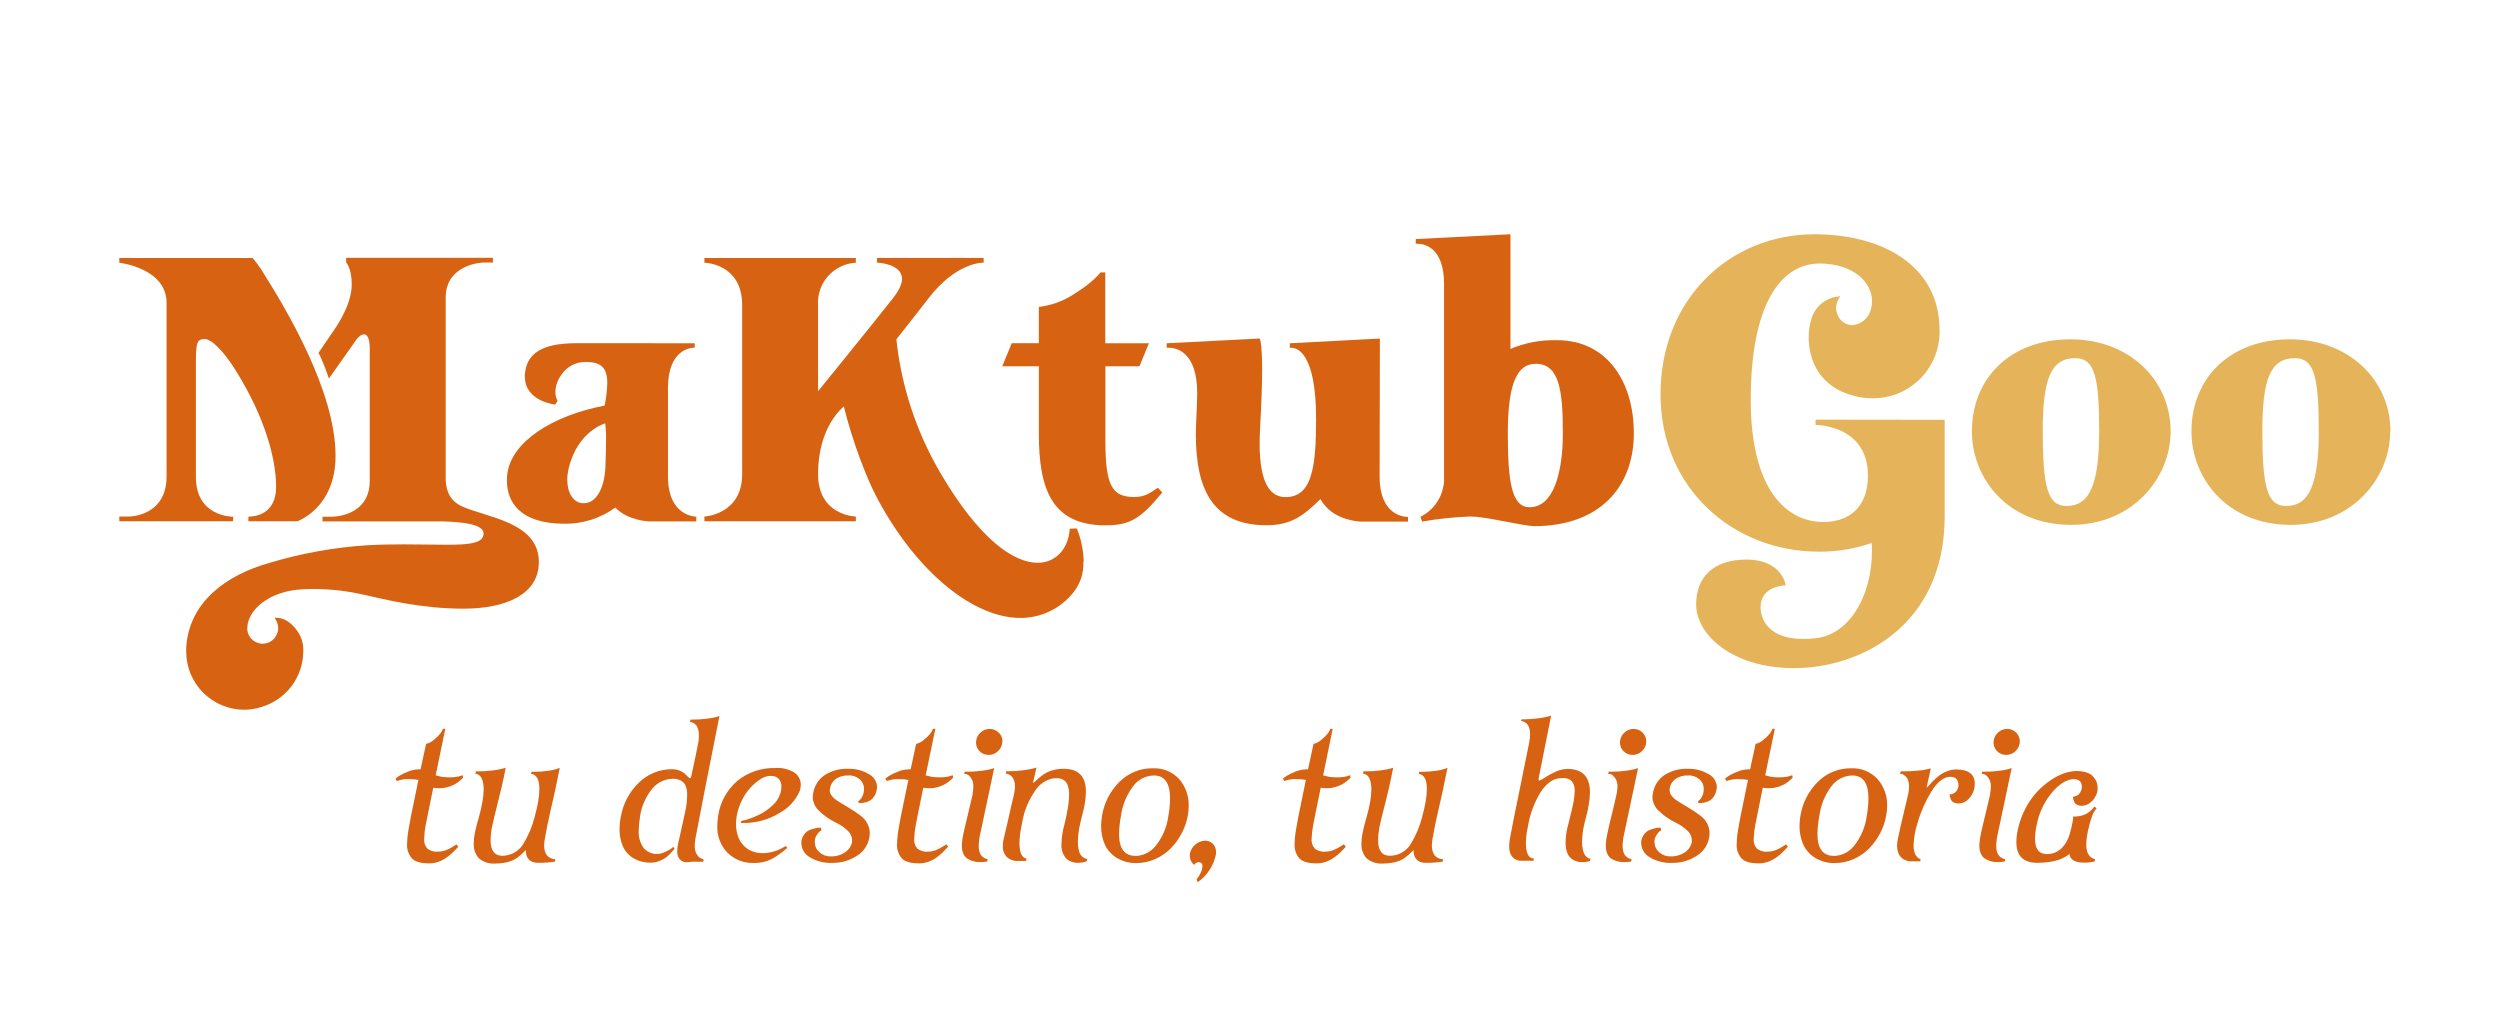
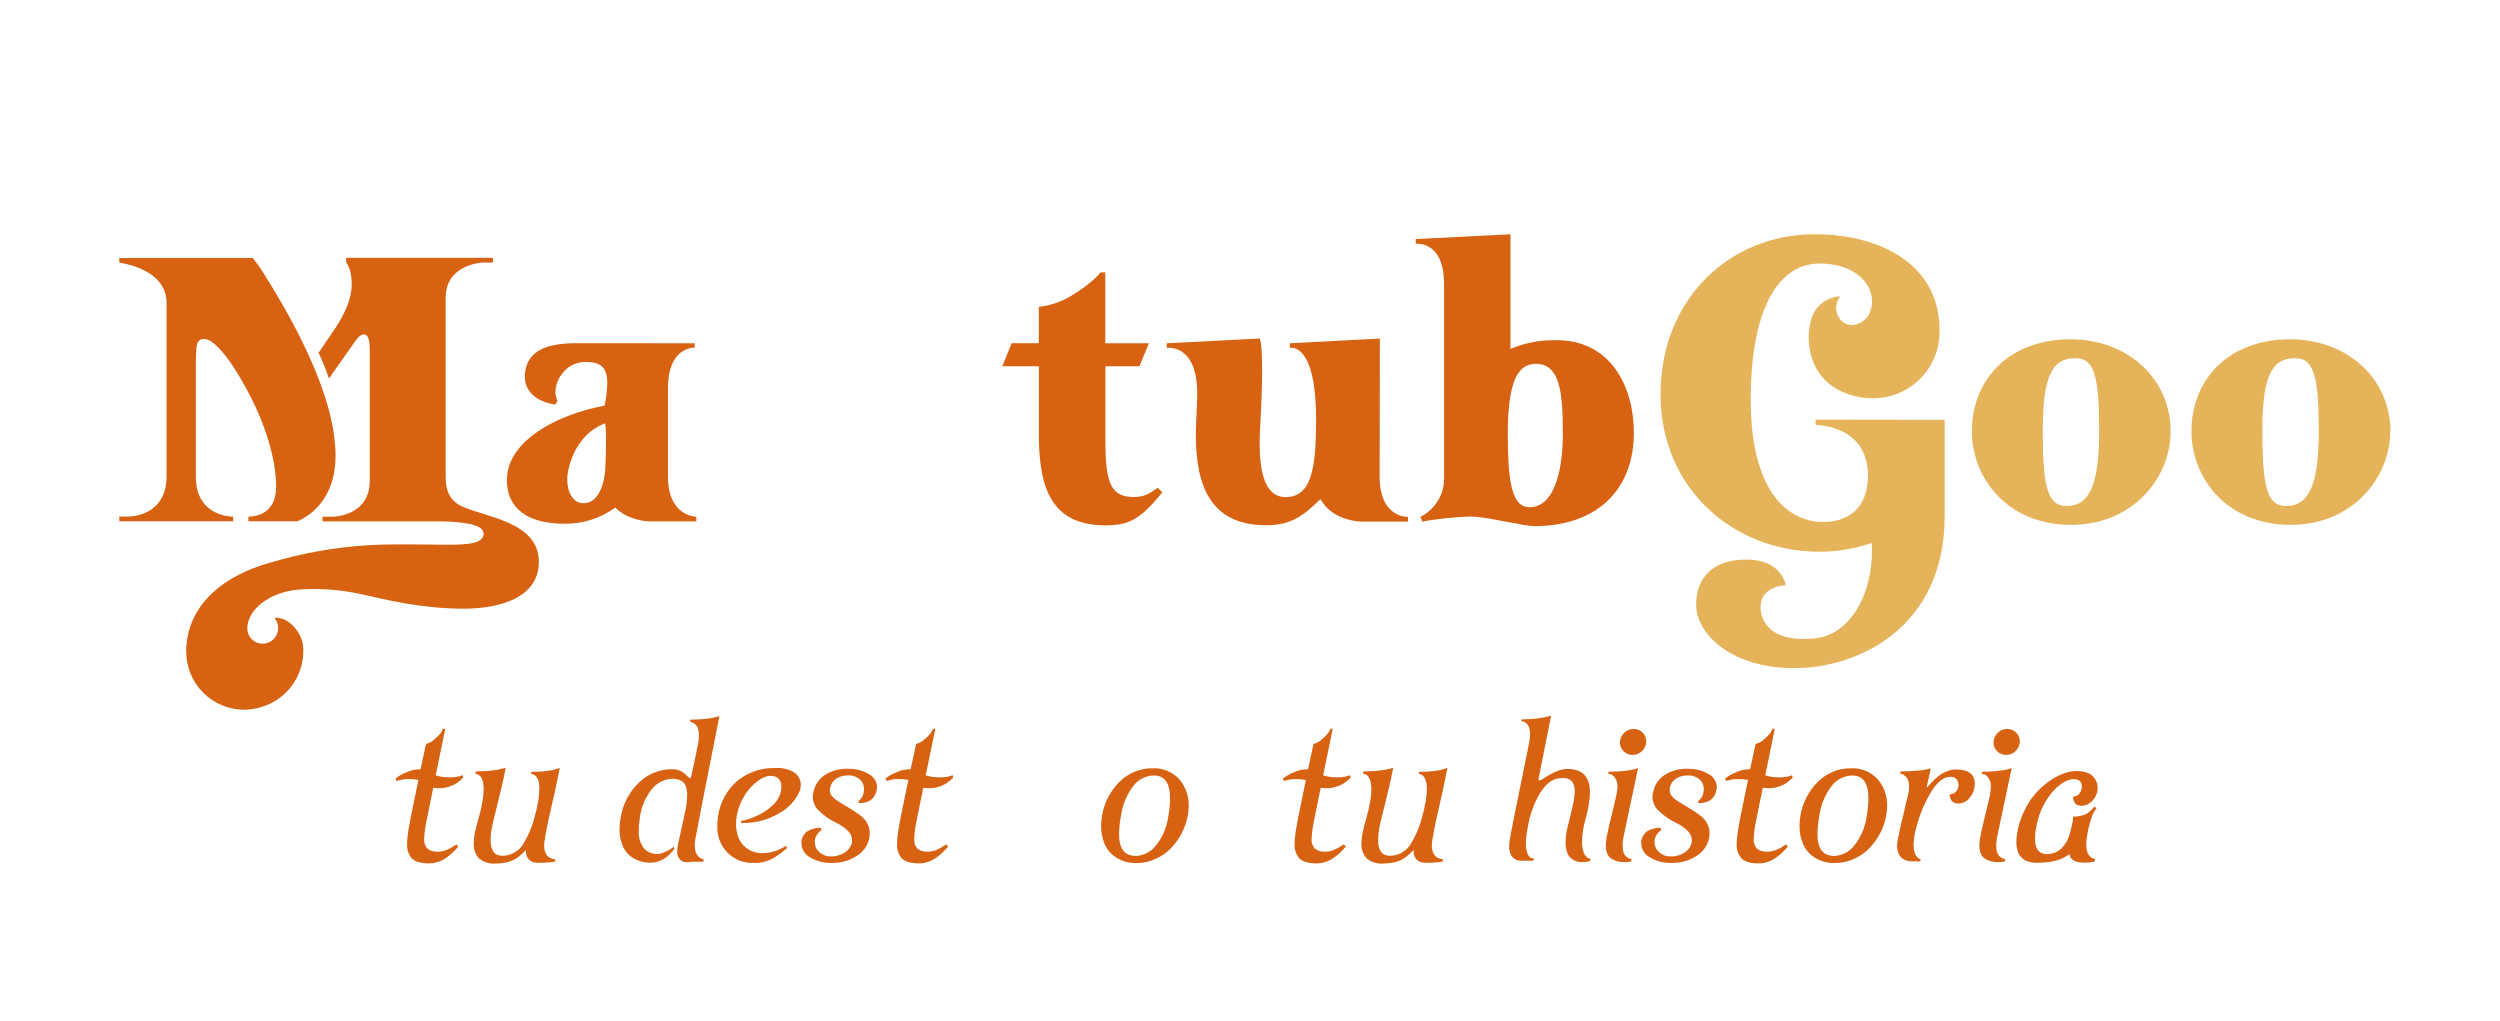
<svg xmlns="http://www.w3.org/2000/svg" width="360" height="147" viewBox="0 0 360 147" fill="none">
  <path d="M65.722 121.578L65.992 121.923C65.716 122.237 65.452 122.514 65.207 122.752C64.938 123.005 64.652 123.24 64.352 123.455C63.993 123.72 63.597 123.931 63.177 124.083C62.732 124.243 62.262 124.326 61.789 124.328C60.62 124.328 59.797 124.096 59.332 123.625C59.079 123.337 58.885 123.002 58.763 122.639C58.641 122.275 58.593 121.891 58.622 121.509C58.645 120.737 58.729 119.969 58.874 119.211C58.924 118.866 59.012 118.363 59.144 117.704C59.508 115.908 59.879 114.104 60.256 112.292C60.208 112.283 60.159 112.283 60.111 112.292C59.753 112.223 59.389 112.189 59.025 112.191C58.823 112.191 58.616 112.191 58.396 112.191C58.217 112.206 58.039 112.232 57.862 112.267C57.718 112.298 57.586 112.33 57.466 112.367L57.221 112.436L57.146 112.487L56.951 112.116C57.109 111.983 57.275 111.859 57.447 111.746C57.829 111.51 58.233 111.312 58.654 111.155C59.184 110.92 59.757 110.794 60.338 110.785H60.557L61.355 107.125C61.834 107.011 62.27 106.763 62.612 106.409C62.882 106.204 63.126 105.968 63.341 105.706C63.487 105.538 63.608 105.35 63.699 105.147L63.774 104.952H64.12C63.726 106.861 63.265 109.094 62.738 111.651C62.932 111.714 63.19 111.777 63.504 111.846C63.905 111.908 64.311 111.94 64.717 111.94C65.055 111.944 65.393 111.921 65.728 111.871C65.958 111.843 66.184 111.786 66.4 111.702L66.62 111.626L66.696 111.972C66.641 112.02 66.591 112.072 66.545 112.129C66.415 112.263 66.274 112.387 66.124 112.499C65.912 112.672 65.685 112.826 65.445 112.957C65.146 113.115 64.83 113.239 64.503 113.328C64.114 113.447 63.71 113.506 63.303 113.504H63.133C62.832 113.504 62.587 113.46 62.386 113.428C62.128 114.728 61.871 115.984 61.626 117.196C61.475 117.892 61.368 118.451 61.299 118.803C61.175 119.456 61.102 120.117 61.079 120.781C61.055 121.036 61.083 121.293 61.162 121.537C61.241 121.781 61.368 122.007 61.538 122.2C61.978 122.538 62.531 122.695 63.083 122.639C63.294 122.639 63.505 122.616 63.711 122.57C63.928 122.53 64.139 122.465 64.34 122.375L64.811 122.156C64.924 122.093 65.087 121.999 65.288 121.873C65.42 121.782 65.556 121.699 65.697 121.622" fill="#D76212" />
-   <path d="M68.518 111.074H68.863C69.584 111.078 70.304 111.032 71.018 110.936C71.485 110.883 71.947 110.797 72.4 110.678L72.821 110.553C72.821 110.603 72.79 110.684 72.771 110.804C72.537 112.106 72.009 114.37 71.188 117.597C71.043 118.194 70.918 118.734 70.817 119.23C70.711 119.802 70.652 120.381 70.641 120.963C70.641 122.474 71.211 123.231 72.35 123.235C72.652 123.229 72.951 123.187 73.242 123.11C74.103 122.878 74.846 122.332 75.322 121.578C76.083 120.346 76.649 119.003 76.999 117.597C77.213 116.806 77.383 116.084 77.496 115.425C77.604 114.839 77.66 114.244 77.665 113.648C77.668 113.386 77.653 113.124 77.621 112.863C77.598 112.666 77.552 112.472 77.483 112.286C77.431 112.149 77.361 112.021 77.276 111.903C77.206 111.812 77.126 111.73 77.037 111.658C76.972 111.599 76.898 111.553 76.817 111.52C76.762 111.49 76.703 111.469 76.641 111.457H76.509H76.472L76.547 111.137H76.924C77.591 111.14 78.256 111.094 78.916 110.998C79.356 110.951 79.79 110.856 80.21 110.716L80.606 110.565C80.21 112.625 79.707 114.96 79.098 117.534C78.928 118.244 78.759 119.11 78.576 120.134C78.576 120.215 78.539 120.328 78.514 120.479C78.489 120.63 78.47 120.737 78.457 120.799C78.393 121.109 78.359 121.425 78.356 121.741C78.346 122.114 78.417 122.485 78.564 122.827C78.668 123.086 78.85 123.306 79.085 123.455C79.242 123.552 79.411 123.628 79.588 123.681C79.712 123.711 79.838 123.725 79.965 123.725L79.915 124.077C79.104 124.197 78.284 124.254 77.464 124.246C77.23 124.252 76.996 124.218 76.773 124.146C76.596 124.094 76.432 124.006 76.29 123.888C76.169 123.786 76.065 123.665 75.982 123.531C75.905 123.408 75.846 123.274 75.806 123.135C75.776 123.017 75.753 122.898 75.737 122.777C75.726 122.65 75.726 122.522 75.737 122.394C75.737 122.394 75.661 122.451 75.561 122.57C75.424 122.718 75.279 122.858 75.127 122.991C74.939 123.154 74.719 123.323 74.499 123.505C74.216 123.707 73.907 123.869 73.582 123.989C73.215 124.128 72.833 124.223 72.445 124.271C72.093 124.32 71.738 124.345 71.383 124.347C70.946 124.389 70.505 124.343 70.086 124.212C69.667 124.08 69.279 123.866 68.945 123.581C68.434 122.996 68.172 122.234 68.216 121.459C68.224 120.976 68.272 120.495 68.361 120.021C68.48 119.393 68.668 118.665 68.932 117.773C69.159 117.002 69.34 116.218 69.473 115.425C69.584 114.837 69.643 114.24 69.649 113.642C69.652 113.293 69.617 112.946 69.542 112.606C69.49 112.373 69.405 112.149 69.29 111.94C69.202 111.795 69.079 111.675 68.932 111.589C68.845 111.522 68.744 111.475 68.637 111.45H68.461L68.518 111.074Z" fill="#D76212" />
+   <path d="M68.518 111.074C69.584 111.078 70.304 111.032 71.018 110.936C71.485 110.883 71.947 110.797 72.4 110.678L72.821 110.553C72.821 110.603 72.79 110.684 72.771 110.804C72.537 112.106 72.009 114.37 71.188 117.597C71.043 118.194 70.918 118.734 70.817 119.23C70.711 119.802 70.652 120.381 70.641 120.963C70.641 122.474 71.211 123.231 72.35 123.235C72.652 123.229 72.951 123.187 73.242 123.11C74.103 122.878 74.846 122.332 75.322 121.578C76.083 120.346 76.649 119.003 76.999 117.597C77.213 116.806 77.383 116.084 77.496 115.425C77.604 114.839 77.66 114.244 77.665 113.648C77.668 113.386 77.653 113.124 77.621 112.863C77.598 112.666 77.552 112.472 77.483 112.286C77.431 112.149 77.361 112.021 77.276 111.903C77.206 111.812 77.126 111.73 77.037 111.658C76.972 111.599 76.898 111.553 76.817 111.52C76.762 111.49 76.703 111.469 76.641 111.457H76.509H76.472L76.547 111.137H76.924C77.591 111.14 78.256 111.094 78.916 110.998C79.356 110.951 79.79 110.856 80.21 110.716L80.606 110.565C80.21 112.625 79.707 114.96 79.098 117.534C78.928 118.244 78.759 119.11 78.576 120.134C78.576 120.215 78.539 120.328 78.514 120.479C78.489 120.63 78.47 120.737 78.457 120.799C78.393 121.109 78.359 121.425 78.356 121.741C78.346 122.114 78.417 122.485 78.564 122.827C78.668 123.086 78.85 123.306 79.085 123.455C79.242 123.552 79.411 123.628 79.588 123.681C79.712 123.711 79.838 123.725 79.965 123.725L79.915 124.077C79.104 124.197 78.284 124.254 77.464 124.246C77.23 124.252 76.996 124.218 76.773 124.146C76.596 124.094 76.432 124.006 76.29 123.888C76.169 123.786 76.065 123.665 75.982 123.531C75.905 123.408 75.846 123.274 75.806 123.135C75.776 123.017 75.753 122.898 75.737 122.777C75.726 122.65 75.726 122.522 75.737 122.394C75.737 122.394 75.661 122.451 75.561 122.57C75.424 122.718 75.279 122.858 75.127 122.991C74.939 123.154 74.719 123.323 74.499 123.505C74.216 123.707 73.907 123.869 73.582 123.989C73.215 124.128 72.833 124.223 72.445 124.271C72.093 124.32 71.738 124.345 71.383 124.347C70.946 124.389 70.505 124.343 70.086 124.212C69.667 124.08 69.279 123.866 68.945 123.581C68.434 122.996 68.172 122.234 68.216 121.459C68.224 120.976 68.272 120.495 68.361 120.021C68.48 119.393 68.668 118.665 68.932 117.773C69.159 117.002 69.34 116.218 69.473 115.425C69.584 114.837 69.643 114.24 69.649 113.642C69.652 113.293 69.617 112.946 69.542 112.606C69.49 112.373 69.405 112.149 69.29 111.94C69.202 111.795 69.079 111.675 68.932 111.589C68.845 111.522 68.744 111.475 68.637 111.45H68.461L68.518 111.074Z" fill="#D76212" />
  <path d="M96.96 121.948L97.136 122.193L96.985 122.407C96.849 122.575 96.704 122.736 96.551 122.89C96.336 123.12 96.101 123.33 95.848 123.518C95.555 123.713 95.24 123.875 94.912 124.001C94.539 124.145 94.143 124.219 93.743 124.221C92.864 124.247 91.994 124.03 91.23 123.593C90.552 123.194 90.016 122.592 89.697 121.873C89.362 121.09 89.197 120.245 89.213 119.393C89.216 118.854 89.265 118.316 89.358 117.786C89.359 117.75 89.37 117.715 89.389 117.685C89.694 115.78 90.614 114.028 92.009 112.694C93.283 111.446 95 110.753 96.784 110.766C97.16 110.763 97.534 110.833 97.883 110.973C98.161 111.078 98.416 111.234 98.637 111.432L99.083 111.877C99.215 112.009 99.303 112.072 99.353 112.072C99.404 112.072 99.504 111.959 99.555 111.727C100.011 109.634 100.348 108.02 100.566 106.886C100.614 106.557 100.639 106.226 100.641 105.894C100.646 105.578 100.604 105.262 100.516 104.958C100.46 104.74 100.35 104.539 100.195 104.374C100.082 104.262 99.953 104.167 99.812 104.092C99.709 104.031 99.597 103.989 99.479 103.966H99.353L99.429 103.621H99.718C100.443 103.626 101.167 103.58 101.885 103.483C102.34 103.433 102.789 103.347 103.23 103.225L103.601 103.1C101.988 111.174 100.826 117.108 100.114 120.9V120.95C100.067 121.228 100.044 121.51 100.045 121.791C100.041 122.019 100.064 122.247 100.114 122.469C100.151 122.643 100.215 122.81 100.302 122.966C100.375 123.087 100.456 123.202 100.547 123.311C100.624 123.403 100.715 123.481 100.817 123.543C100.902 123.59 100.99 123.629 101.081 123.662C101.144 123.693 101.209 123.718 101.276 123.738H101.326L101.276 124.089H99.548C99.362 124.14 99.169 124.163 98.977 124.158C98.725 124.181 98.472 124.131 98.249 124.013C98.026 123.894 97.842 123.714 97.72 123.493C97.586 123.224 97.517 122.927 97.519 122.626C97.525 122.338 97.55 122.051 97.594 121.766C97.626 121.634 97.927 120.253 98.505 117.635C98.606 117.208 98.688 116.819 98.75 116.473C98.875 115.821 98.942 115.159 98.951 114.496C98.967 114.047 98.897 113.599 98.744 113.177C98.614 112.849 98.371 112.577 98.059 112.411C97.693 112.222 97.284 112.131 96.872 112.147C96.316 112.155 95.768 112.282 95.265 112.519C94.762 112.757 94.316 113.099 93.957 113.522C92.97 114.72 92.343 116.172 92.147 117.71V117.761C92.04 118.355 91.983 118.958 91.978 119.563C91.91 120.474 92.163 121.38 92.694 122.124C92.943 122.407 93.252 122.629 93.599 122.776C93.946 122.923 94.322 122.99 94.698 122.972C95.034 122.957 95.363 122.874 95.665 122.727C95.993 122.592 96.306 122.426 96.602 122.231L96.96 121.948Z" fill="#D76212" />
  <path d="M106.704 118.539L106.755 118.194C107.032 118.16 107.305 118.101 107.571 118.018C108.202 117.82 108.815 117.572 109.406 117.277C110.058 116.943 110.66 116.52 111.197 116.021C111.743 115.552 112.15 114.942 112.371 114.257C112.418 114.12 112.451 113.979 112.472 113.836C112.501 113.656 112.515 113.473 112.516 113.29C112.538 112.877 112.403 112.472 112.139 112.154C111.995 112.009 111.822 111.896 111.632 111.824C111.441 111.751 111.237 111.72 111.033 111.733C110.927 111.724 110.819 111.724 110.713 111.733C110.273 111.798 109.854 111.964 109.488 112.216C108.369 112.945 107.468 113.963 106.88 115.161C106.499 115.893 106.232 116.678 106.089 117.491C106.022 117.876 105.988 118.267 105.988 118.658C105.979 119.342 106.105 120.02 106.359 120.655C106.596 121.237 106.985 121.744 107.486 122.123C107.987 122.502 108.581 122.739 109.205 122.809C109.392 122.841 109.581 122.858 109.77 122.859C110.971 122.847 112.141 122.485 113.138 121.817L113.383 122.093C112.861 122.551 112.307 122.971 111.724 123.349C110.796 123.97 109.699 124.29 108.583 124.265H108.514C107.825 124.287 107.138 124.169 106.496 123.919C105.853 123.668 105.268 123.291 104.776 122.809C104.273 122.294 103.883 121.682 103.628 121.01C103.373 120.338 103.259 119.621 103.293 118.903C103.297 118.43 103.337 117.958 103.412 117.491C103.695 115.498 104.704 113.68 106.246 112.386C107.768 111.183 109.664 110.55 111.605 110.597C112.603 110.513 113.602 110.755 114.451 111.287C114.718 111.485 114.935 111.742 115.085 112.039C115.234 112.335 115.312 112.663 115.312 112.995C115.312 113.144 115.299 113.294 115.274 113.441C115.253 113.592 115.217 113.742 115.167 113.887C114.577 115.251 113.543 116.377 112.233 117.082C110.638 118.055 108.798 118.549 106.931 118.508L106.704 118.539Z" fill="#D76212" />
  <path d="M118.233 119.23L118.283 119.575C118.207 119.607 118.135 119.65 118.07 119.701C117.919 119.836 117.786 119.99 117.674 120.159C117.505 120.39 117.391 120.656 117.341 120.938C117.319 121.102 117.319 121.269 117.341 121.434C117.352 121.675 117.413 121.912 117.522 122.128C117.63 122.344 117.782 122.536 117.969 122.689C118.407 123.106 118.992 123.332 119.597 123.317C120.365 123.352 121.123 123.132 121.752 122.689C122.231 122.36 122.567 121.862 122.694 121.295C122.694 121.164 122.694 121.038 122.694 120.925C122.678 120.486 122.502 120.068 122.198 119.751C121.694 119.23 121.1 118.805 120.445 118.495C119.442 118.024 118.533 117.375 117.762 116.58C117.315 116.096 117.057 115.468 117.033 114.81C117.032 114.598 117.058 114.387 117.109 114.182C117.275 113.172 117.836 112.269 118.667 111.67C119.734 110.97 120.999 110.633 122.273 110.71C123.245 110.699 124.203 110.95 125.044 111.438C125.407 111.606 125.716 111.87 125.938 112.203C126.16 112.535 126.285 112.922 126.3 113.322C126.3 113.447 126.283 113.571 126.25 113.692C126.199 114.073 126.054 114.435 125.829 114.747C125.647 115.018 125.395 115.235 125.1 115.375C124.875 115.474 124.639 115.548 124.397 115.594C124.2 115.63 124 115.647 123.8 115.645H123.655L123.605 115.35C123.655 115.306 123.71 115.268 123.768 115.237C123.895 115.127 124.004 114.998 124.089 114.854C124.231 114.628 124.327 114.376 124.371 114.113C124.404 113.915 124.421 113.716 124.422 113.516C124.413 113.267 124.352 113.022 124.244 112.798C124.136 112.573 123.983 112.373 123.793 112.21C123.342 111.826 122.759 111.63 122.166 111.664C121.536 111.638 120.913 111.807 120.382 112.147C120.154 112.307 119.961 112.51 119.813 112.745C119.665 112.98 119.566 113.242 119.521 113.516C119.502 113.616 119.491 113.716 119.49 113.818C119.488 113.953 119.511 114.087 119.559 114.213C119.602 114.339 119.668 114.457 119.754 114.558C119.842 114.671 119.936 114.778 120.024 114.879C120.148 115.004 120.285 115.115 120.432 115.211C120.614 115.337 120.778 115.444 120.928 115.532L121.557 115.921C121.651 115.984 121.75 116.041 121.852 116.09C122.348 116.386 122.713 116.612 122.958 116.769C123.203 116.926 123.492 117.139 123.844 117.396C124.138 117.604 124.4 117.854 124.623 118.137C124.806 118.385 124.952 118.658 125.056 118.947C125.183 119.276 125.247 119.625 125.245 119.977C125.244 120.217 125.219 120.457 125.169 120.693C125.065 121.219 124.852 121.718 124.544 122.157C124.236 122.596 123.839 122.965 123.379 123.242C122.346 123.92 121.133 124.272 119.898 124.253C118.736 124.319 117.581 124.03 116.587 123.424C116.239 123.223 115.947 122.938 115.74 122.594C115.532 122.251 115.415 121.86 115.4 121.459C115.393 121.344 115.393 121.228 115.4 121.113C115.466 120.724 115.633 120.358 115.883 120.052C116.102 119.783 116.391 119.581 116.719 119.468C116.981 119.381 117.247 119.308 117.517 119.249C117.707 119.207 117.901 119.186 118.095 119.186L118.233 119.23Z" fill="#D76212" />
  <path d="M136.265 121.578L136.535 121.923C136.254 122.237 135.99 122.514 135.743 122.752C135.48 123.006 135.198 123.241 134.901 123.455C134.543 123.721 134.147 123.932 133.726 124.083C133.283 124.243 132.816 124.326 132.344 124.328C131.169 124.328 130.353 124.096 129.881 123.625C129.629 123.337 129.436 123.001 129.316 122.638C129.195 122.275 129.148 121.891 129.178 121.509C129.197 120.738 129.279 119.969 129.423 119.211C129.473 118.866 129.561 118.363 129.693 117.704C130.057 115.908 130.43 114.104 130.811 112.292C130.761 112.283 130.71 112.283 130.661 112.292C130.302 112.223 129.938 112.189 129.574 112.191C129.373 112.191 129.171 112.191 128.945 112.191C128.768 112.206 128.592 112.232 128.418 112.267C128.284 112.293 128.152 112.326 128.022 112.367L127.77 112.436L127.701 112.487L127.5 112.116C127.613 112.016 127.783 111.896 127.997 111.746C128.381 111.51 128.787 111.313 129.209 111.155C129.74 110.92 130.312 110.794 130.893 110.785H131.132L131.923 107.125C132.402 107.01 132.837 106.762 133.18 106.409C133.448 106.202 133.692 105.966 133.909 105.706C134.053 105.537 134.174 105.349 134.267 105.147L134.342 104.952H134.688C134.294 106.861 133.831 109.094 133.299 111.651C133.5 111.714 133.752 111.777 134.066 111.846C134.467 111.908 134.872 111.939 135.278 111.94C135.619 111.944 135.959 111.921 136.296 111.871C136.524 111.843 136.748 111.786 136.962 111.702L137.182 111.626L137.257 111.972L137.107 112.129C136.978 112.265 136.837 112.389 136.686 112.499C136.474 112.672 136.247 112.826 136.007 112.957C135.71 113.115 135.396 113.239 135.071 113.328C134.682 113.446 134.278 113.505 133.871 113.504H133.695C133.4 113.504 133.155 113.46 132.954 113.428C132.69 114.728 132.432 115.984 132.187 117.196C132.036 117.892 131.936 118.451 131.867 118.803C131.74 119.455 131.666 120.117 131.647 120.781C131.62 121.036 131.647 121.294 131.726 121.539C131.805 121.783 131.934 122.008 132.106 122.2C132.544 122.537 133.094 122.694 133.645 122.639C133.856 122.638 134.067 122.615 134.273 122.57C134.477 122.528 134.675 122.463 134.864 122.375L135.335 122.156L135.819 121.873C135.949 121.781 136.086 121.697 136.227 121.622" fill="#D76212" />
-   <path d="M144.325 106.848V106.917C144.286 107.401 144.061 107.851 143.697 108.173C143.339 108.521 142.858 108.713 142.359 108.707C141.911 108.714 141.477 108.55 141.146 108.248C140.805 107.959 140.593 107.545 140.556 107.099V106.754C140.595 106.27 140.821 105.82 141.184 105.498C141.542 105.15 142.023 104.958 142.522 104.965C142.968 104.962 143.398 105.125 143.729 105.423C144.081 105.708 144.307 106.121 144.357 106.572L144.325 106.848ZM138.935 111.124H139.28C139.993 111.126 140.704 111.08 141.41 110.986C141.868 110.933 142.322 110.847 142.767 110.728L143.163 110.603C142.011 116.011 141.293 119.406 141.008 120.787C141.002 120.837 141.002 120.887 141.008 120.938C140.96 121.222 140.935 121.509 140.933 121.798C140.926 122.103 140.966 122.408 141.052 122.702C141.115 122.914 141.224 123.109 141.373 123.273C141.494 123.388 141.629 123.487 141.775 123.568C141.871 123.63 141.981 123.667 142.095 123.675L142.221 123.706L142.17 124.052C141.835 124.118 141.494 124.15 141.153 124.146C140.859 124.148 140.566 124.116 140.279 124.052C139.987 123.977 139.704 123.867 139.437 123.725C139.135 123.565 138.894 123.309 138.753 122.997C138.58 122.621 138.497 122.211 138.508 121.798C138.51 121.509 138.535 121.222 138.583 120.938C138.589 120.887 138.589 120.837 138.583 120.787C138.728 120.027 138.903 119.242 139.105 118.414C139.306 117.585 139.488 116.825 139.657 116.116C139.827 115.406 139.965 114.822 140.066 114.358C140.076 114.301 140.076 114.244 140.066 114.188C140.126 113.886 140.158 113.579 140.16 113.271C140.186 112.826 140.064 112.385 139.814 112.016C139.679 111.789 139.477 111.609 139.236 111.501C139.104 111.462 138.966 111.44 138.828 111.438L138.935 111.124Z" fill="#D76212" />
-   <path d="M149.251 110.528C149.069 111.338 148.912 112.028 148.78 112.606V112.681C148.78 112.744 148.78 112.775 148.78 112.775C148.865 112.716 148.943 112.646 149.012 112.568C149.157 112.43 149.339 112.26 149.572 112.06C149.832 111.83 150.11 111.621 150.401 111.432C150.777 111.199 151.186 111.023 151.613 110.911C152.114 110.77 152.633 110.701 153.153 110.703C155.301 110.703 156.37 111.796 156.37 113.987C156.362 114.593 156.306 115.198 156.2 115.795C156.099 116.335 155.961 116.944 155.779 117.622C155.597 118.301 155.484 118.878 155.383 119.399C155.276 120.005 155.218 120.618 155.207 121.233C155.202 121.623 155.245 122.013 155.333 122.394C155.387 122.653 155.487 122.899 155.628 123.123C155.738 123.268 155.871 123.393 156.024 123.493C156.127 123.561 156.239 123.614 156.357 123.65C156.427 123.669 156.498 123.68 156.571 123.681L156.495 124.027C156.074 124.177 155.629 124.252 155.182 124.246C154.571 124.259 153.978 124.034 153.53 123.619C153.275 123.323 153.084 122.978 152.968 122.605C152.853 122.233 152.815 121.84 152.857 121.452C152.863 120.938 152.913 120.426 153.008 119.92C153.061 119.588 153.134 119.258 153.228 118.935C153.442 118.062 153.611 117.283 153.724 116.605C153.862 115.889 153.937 115.162 153.951 114.433C153.963 113.986 153.899 113.54 153.762 113.114C153.661 112.788 153.45 112.506 153.165 112.317C152.855 112.135 152.5 112.046 152.141 112.06C151.931 112.061 151.721 112.078 151.513 112.11C150.993 112.234 150.503 112.461 150.071 112.777C149.64 113.093 149.276 113.491 149 113.949C148.172 115.155 147.591 116.512 147.291 117.943C147.197 118.388 147.109 118.809 147.046 119.198C146.895 119.938 146.813 120.691 146.801 121.446C146.795 121.796 146.829 122.146 146.901 122.488C146.944 122.707 147.018 122.919 147.121 123.116C147.193 123.244 147.289 123.357 147.404 123.449C147.478 123.512 147.563 123.561 147.655 123.593C147.706 123.612 147.759 123.623 147.812 123.625L147.762 123.97H146.38H146.166C146.008 123.942 145.853 123.9 145.701 123.845C145.485 123.773 145.283 123.665 145.105 123.524C144.904 123.349 144.739 123.136 144.621 122.897C144.47 122.57 144.394 122.214 144.401 121.854C144.403 121.589 144.428 121.324 144.476 121.063C144.492 120.955 144.515 120.848 144.545 120.743C144.665 120.278 144.816 119.625 145.01 118.765C145.205 117.905 145.387 117.07 145.576 116.254C145.764 115.437 145.921 114.784 146.034 114.32C146.034 114.207 146.066 114.1 146.085 114C146.133 113.747 146.158 113.491 146.16 113.234C146.163 112.939 146.116 112.646 146.022 112.367C145.953 112.159 145.837 111.97 145.683 111.815C145.568 111.699 145.437 111.602 145.293 111.526C145.191 111.474 145.084 111.434 144.973 111.407H144.822L144.897 111.061H145.243C145.938 111.064 146.633 111.018 147.322 110.923C147.805 110.867 148.283 110.781 148.755 110.666L149.251 110.528Z" fill="#D76212" />
  <path d="M163.494 123.261C164.063 123.245 164.622 123.104 165.13 122.848C165.638 122.592 166.084 122.227 166.435 121.779C167.418 120.544 168.044 119.063 168.244 117.497C168.397 116.668 168.479 115.828 168.489 114.985C168.489 112.775 167.714 111.67 166.164 111.67C165.584 111.678 165.014 111.818 164.498 112.082C163.981 112.345 163.532 112.725 163.186 113.19C162.233 114.453 161.623 115.941 161.415 117.509C161.248 118.364 161.158 119.232 161.144 120.102C161.144 122.195 161.928 123.242 163.494 123.242M166.007 110.634C166.709 110.601 167.41 110.72 168.061 110.985C168.712 111.249 169.298 111.653 169.777 112.166C170.726 113.251 171.225 114.657 171.172 116.097C171.172 116.571 171.124 117.045 171.027 117.509C170.87 118.371 170.581 119.203 170.173 119.977C169.759 120.776 169.23 121.51 168.602 122.156C167.964 122.804 167.21 123.326 166.378 123.694C165.524 124.082 164.596 124.281 163.658 124.278C162.642 124.311 161.639 124.044 160.774 123.512C160.027 123.049 159.436 122.373 159.077 121.572C158.722 120.732 158.547 119.827 158.562 118.916C158.561 118.444 158.603 117.973 158.688 117.509C158.977 115.642 159.858 113.917 161.201 112.587C161.831 111.952 162.584 111.452 163.413 111.116C164.243 110.781 165.132 110.617 166.026 110.634" fill="#D76212" />
-   <path d="M175.111 122.94C174.873 124.186 174.277 125.336 173.396 126.249C173.189 126.469 172.962 126.669 172.717 126.846L172.466 127.04L172.315 126.62C172.57 126.304 172.781 125.956 172.943 125.584C173.025 125.419 173.082 125.244 173.113 125.063C173.133 124.949 173.143 124.833 173.144 124.717C173.154 124.642 173.148 124.566 173.126 124.494C173.105 124.421 173.068 124.354 173.019 124.297C172.902 124.196 172.752 124.143 172.598 124.146C172.525 124.15 172.454 124.162 172.384 124.184C172.317 124.203 172.254 124.237 172.202 124.284C172.156 124.321 172.113 124.363 172.076 124.41L171.976 124.516V124.548L171.794 124.397C171.677 124.267 171.58 124.121 171.505 123.964C171.39 123.738 171.332 123.488 171.335 123.236C171.325 123.137 171.325 123.039 171.335 122.94C171.438 122.426 171.711 121.961 172.11 121.62C172.508 121.278 173.01 121.08 173.534 121.057C173.75 121.057 173.963 121.1 174.162 121.182C174.35 121.257 174.519 121.37 174.659 121.515C174.794 121.662 174.904 121.829 174.985 122.011C175.07 122.209 175.111 122.424 175.105 122.639C175.115 122.748 175.115 122.857 175.105 122.966" fill="#D76212" />
  <path d="M193.519 121.578L193.796 121.923C193.513 122.237 193.249 122.514 192.998 122.752C192.733 123.007 192.449 123.242 192.15 123.455C191.79 123.72 191.395 123.931 190.975 124.083C190.53 124.243 190.06 124.326 189.586 124.328C188.418 124.328 187.595 124.096 187.124 123.625C186.873 123.336 186.683 123 186.563 122.637C186.443 122.273 186.397 121.89 186.426 121.509C186.443 120.737 186.525 119.969 186.671 119.211C186.722 118.866 186.809 118.363 186.941 117.704C187.306 115.908 187.677 114.104 188.053 112.292C188.006 112.283 187.957 112.283 187.909 112.292C187.549 112.223 187.183 112.189 186.816 112.191C186.621 112.191 186.42 112.191 186.187 112.191C186.008 112.206 185.83 112.232 185.653 112.267C185.509 112.298 185.377 112.33 185.258 112.367L185.013 112.436L184.937 112.487L184.742 112.116C184.899 111.984 185.063 111.861 185.233 111.746C185.618 111.513 186.024 111.315 186.445 111.155C186.976 110.92 187.548 110.794 188.129 110.785H188.355L189.147 107.125C189.625 107.011 190.062 106.763 190.403 106.409C190.674 106.205 190.919 105.969 191.132 105.706C191.279 105.538 191.399 105.35 191.49 105.147L191.566 104.952H191.911C191.517 106.861 191.057 109.094 190.529 111.651C190.724 111.714 190.981 111.777 191.295 111.846C191.697 111.908 192.102 111.94 192.508 111.94C192.846 111.944 193.185 111.921 193.519 111.871C193.75 111.843 193.975 111.786 194.192 111.702L194.412 111.626L194.487 111.972C194.434 112.021 194.384 112.074 194.336 112.129C194.206 112.263 194.065 112.387 193.915 112.499C193.704 112.672 193.477 112.826 193.237 112.957C192.937 113.115 192.621 113.239 192.294 113.328C191.906 113.447 191.501 113.506 191.094 113.504H190.925C190.629 113.504 190.378 113.46 190.183 113.428C189.919 114.728 189.662 115.984 189.417 117.196C189.266 117.892 189.159 118.451 189.096 118.803C188.968 119.455 188.892 120.116 188.87 120.781C188.846 121.036 188.874 121.293 188.953 121.537C189.032 121.781 189.16 122.007 189.329 122.2C189.769 122.538 190.322 122.695 190.874 122.639C191.086 122.639 191.296 122.616 191.503 122.57C191.708 122.528 191.909 122.463 192.1 122.375L192.571 122.156C192.684 122.093 192.847 121.999 193.048 121.873C193.18 121.782 193.316 121.699 193.457 121.622" fill="#D76212" />
  <path d="M196.315 111.074H196.661C197.382 111.079 198.102 111.032 198.816 110.936C199.282 110.883 199.744 110.797 200.198 110.678L200.619 110.553C200.619 110.603 200.588 110.684 200.569 110.804C200.336 112.103 199.815 114.37 198.985 117.597C198.835 118.194 198.715 118.734 198.615 119.23C198.51 119.802 198.453 120.381 198.445 120.963C198.445 122.474 199.013 123.231 200.148 123.235C200.449 123.229 200.749 123.187 201.04 123.11C201.901 122.878 202.643 122.332 203.12 121.578C203.881 120.345 204.449 119.002 204.803 117.597C205.017 116.806 205.18 116.084 205.293 115.425C205.4 114.838 205.459 114.244 205.469 113.648C205.47 113.386 205.453 113.123 205.419 112.863C205.396 112.666 205.35 112.472 205.281 112.286C205.231 112.148 205.161 112.019 205.073 111.903C205.004 111.814 204.926 111.732 204.841 111.658C204.773 111.6 204.697 111.554 204.615 111.52C204.56 111.49 204.5 111.469 204.439 111.457H204.307L204.382 111.137H204.753C205.417 111.141 206.081 111.095 206.738 110.998C207.181 110.952 207.617 110.857 208.039 110.716L208.435 110.565C208.039 112.625 207.536 114.96 206.927 117.534C206.757 118.244 206.588 119.11 206.405 120.134C206.405 120.215 206.405 120.328 206.343 120.479C206.28 120.63 206.299 120.737 206.286 120.799C206.222 121.109 206.188 121.425 206.186 121.741C206.175 122.114 206.246 122.485 206.393 122.827C206.497 123.086 206.679 123.306 206.914 123.455C207.071 123.552 207.24 123.628 207.417 123.681C207.541 123.71 207.667 123.725 207.794 123.725L207.744 124.077C206.933 124.197 206.113 124.254 205.293 124.246C205.059 124.252 204.825 124.218 204.602 124.146C204.425 124.094 204.261 124.006 204.118 123.888C203.998 123.786 203.894 123.665 203.811 123.531C203.734 123.408 203.675 123.274 203.635 123.135C203.605 123.017 203.582 122.898 203.566 122.777C203.555 122.65 203.555 122.522 203.566 122.394C203.566 122.394 203.49 122.451 203.39 122.57C203.254 122.719 203.109 122.86 202.956 122.991C202.768 123.154 202.548 123.323 202.328 123.505C202.045 123.707 201.736 123.869 201.411 123.989C201.044 124.129 200.663 124.223 200.273 124.271C199.922 124.32 199.567 124.345 199.212 124.347C198.775 124.389 198.334 124.343 197.915 124.212C197.496 124.08 197.108 123.866 196.774 123.581C196.263 122.996 196.001 122.234 196.045 121.459C196.052 120.976 196.103 120.495 196.196 120.021C196.346 119.263 196.535 118.512 196.761 117.773C196.987 117.001 197.17 116.217 197.308 115.425C197.414 114.836 197.471 114.24 197.478 113.642C197.483 113.293 197.445 112.945 197.365 112.606C197.317 112.373 197.234 112.149 197.119 111.94C197.039 111.799 196.924 111.681 196.787 111.595C196.699 111.528 196.598 111.481 196.491 111.457H196.315V111.074Z" fill="#D76212" />
  <path d="M219.122 103.583H219.467C220.182 103.58 220.896 103.527 221.603 103.426C222.063 103.37 222.519 103.281 222.967 103.163L223.363 103.037C222.502 107.307 221.905 110.339 221.553 112.135C221.553 112.317 221.553 112.405 221.66 112.405C221.94 112.313 222.201 112.173 222.433 111.99C222.921 111.671 223.434 111.39 223.966 111.149C224.51 110.882 225.106 110.738 225.712 110.728C227.874 110.728 228.954 111.852 228.954 114.113C228.945 114.711 228.887 115.307 228.778 115.896C228.688 116.47 228.565 117.038 228.408 117.597C228.225 118.225 228.087 118.853 227.987 119.38C227.881 119.984 227.825 120.595 227.817 121.208C227.811 121.602 227.851 121.996 227.936 122.382C227.988 122.645 228.088 122.896 228.232 123.123C228.333 123.262 228.454 123.387 228.59 123.493C228.68 123.567 228.788 123.615 228.904 123.631H229.03L228.979 123.976C228.613 124.097 228.228 124.157 227.842 124.152C227.559 124.155 227.277 124.115 227.007 124.033C226.737 123.938 226.485 123.8 226.259 123.625C225.982 123.393 225.776 123.088 225.662 122.746C225.505 122.277 225.431 121.784 225.442 121.289C225.449 120.775 225.498 120.263 225.587 119.757C225.656 119.393 225.744 119.004 225.857 118.596C226.221 117.16 226.47 116.097 226.604 115.406C226.691 114.917 226.742 114.421 226.755 113.924C226.795 113.417 226.652 112.911 226.353 112.499C226.182 112.332 225.976 112.205 225.75 112.126C225.525 112.047 225.284 112.018 225.046 112.041C224.836 112.044 224.626 112.06 224.418 112.091C223.48 112.212 222.602 112.905 221.786 114.169C220.872 115.702 220.264 117.397 219.995 119.161L219.938 119.406C219.806 120.082 219.735 120.769 219.725 121.459C219.72 121.8 219.751 122.141 219.819 122.476C219.867 122.694 219.943 122.905 220.045 123.104C220.114 123.241 220.215 123.36 220.341 123.449C220.425 123.516 220.521 123.567 220.623 123.6C220.692 123.608 220.762 123.608 220.831 123.6H220.881L220.831 123.945H218.839C218.764 123.939 218.69 123.925 218.619 123.901C218.51 123.869 218.403 123.831 218.299 123.788C218.171 123.733 218.054 123.657 217.953 123.562C217.825 123.458 217.717 123.333 217.633 123.192C217.525 123.022 217.448 122.835 217.407 122.639C217.346 122.388 217.317 122.131 217.319 121.873C217.324 121.583 217.349 121.293 217.394 121.007C217.394 120.975 217.394 120.956 217.394 120.956C217.628 119.625 218.108 117.204 218.833 113.692C219.557 110.18 220.026 107.865 220.24 106.748V106.672C220.3 106.354 220.332 106.03 220.334 105.706C220.341 105.401 220.296 105.098 220.202 104.808C220.153 104.623 220.064 104.45 219.941 104.303C219.819 104.155 219.665 104.036 219.492 103.954C219.393 103.899 219.288 103.857 219.178 103.828H219.027L219.122 103.583Z" fill="#D76212" />
  <path d="M237.053 106.848V106.917C237.018 107.402 236.792 107.854 236.424 108.173C236.068 108.52 235.59 108.711 235.092 108.707C234.645 108.714 234.211 108.55 233.88 108.248C233.539 107.958 233.325 107.545 233.283 107.099V106.754C233.323 106.27 233.548 105.82 233.911 105.498C234.268 105.152 234.746 104.96 235.243 104.965C235.691 104.961 236.123 105.124 236.456 105.423C236.795 105.715 237.008 106.127 237.053 106.572V106.848ZM231.656 111.124H232.001C232.712 111.126 233.421 111.08 234.125 110.986C234.585 110.934 235.041 110.847 235.488 110.728L235.884 110.603C234.728 116.011 234.01 119.406 233.729 120.787C233.723 120.837 233.723 120.888 233.729 120.938C233.684 121.222 233.659 121.51 233.654 121.798C233.649 122.104 233.691 122.409 233.779 122.702C233.836 122.918 233.948 123.115 234.106 123.273C234.222 123.389 234.353 123.488 234.496 123.568C234.592 123.63 234.702 123.667 234.816 123.675L234.942 123.706L234.891 124.052C234.558 124.118 234.219 124.15 233.88 124.146C233.279 124.16 232.685 124.015 232.158 123.725C231.856 123.566 231.617 123.31 231.48 122.997C231.308 122.621 231.224 122.211 231.235 121.798C231.237 121.509 231.262 121.222 231.31 120.938C231.316 120.888 231.316 120.837 231.31 120.787C231.455 120.027 231.631 119.242 231.825 118.414C232.02 117.585 232.209 116.825 232.385 116.116C232.561 115.406 232.692 114.822 232.787 114.358C232.808 114.304 232.819 114.246 232.818 114.188C232.878 113.886 232.91 113.579 232.912 113.271C232.938 112.826 232.817 112.385 232.567 112.016C232.334 111.714 232.146 111.538 231.989 111.501C231.856 111.462 231.719 111.44 231.58 111.438L231.656 111.124Z" fill="#D76212" />
  <path d="M239.151 119.23L239.201 119.575C239.126 119.606 239.057 119.649 238.994 119.701C238.84 119.833 238.706 119.987 238.598 120.159C238.425 120.387 238.311 120.655 238.265 120.938C238.237 121.102 238.237 121.269 238.265 121.434C238.277 121.675 238.339 121.911 238.447 122.128C238.555 122.344 238.707 122.535 238.894 122.689C239.334 123.106 239.921 123.332 240.527 123.317C241.295 123.351 242.053 123.131 242.682 122.689C243.158 122.358 243.492 121.861 243.618 121.295C243.618 121.164 243.618 121.038 243.618 120.925C243.603 120.486 243.426 120.068 243.122 119.751C242.616 119.23 242.02 118.805 241.363 118.495C240.362 118.021 239.454 117.372 238.68 116.58C238.235 116.094 237.977 115.467 237.951 114.81C237.953 114.598 237.979 114.388 238.027 114.182C238.196 113.173 238.756 112.271 239.585 111.67C240.654 110.97 241.921 110.633 243.197 110.71C244.17 110.699 245.127 110.95 245.968 111.438C246.331 111.606 246.64 111.87 246.862 112.203C247.084 112.535 247.209 112.922 247.225 113.322C247.225 113.447 247.208 113.571 247.174 113.692C247.12 114.072 246.976 114.434 246.753 114.747C246.571 115.018 246.32 115.235 246.024 115.375C245.799 115.474 245.563 115.547 245.321 115.594C245.124 115.63 244.924 115.646 244.724 115.645H244.573L244.529 115.35C244.577 115.306 244.629 115.268 244.686 115.237C244.817 115.131 244.926 115.001 245.007 114.854C245.154 114.629 245.252 114.377 245.296 114.113C245.326 113.915 245.341 113.716 245.34 113.516C245.333 113.267 245.273 113.021 245.165 112.796C245.057 112.571 244.902 112.372 244.711 112.21C244.257 111.826 243.672 111.63 243.078 111.664C242.45 111.639 241.829 111.808 241.3 112.147C241.071 112.305 240.875 112.508 240.726 112.743C240.577 112.979 240.478 113.241 240.433 113.516C240.424 113.616 240.424 113.717 240.433 113.818C240.429 113.952 240.451 114.086 240.496 114.213C240.541 114.338 240.607 114.455 240.69 114.558C240.785 114.671 240.873 114.778 240.967 114.879C241.089 115.004 241.223 115.115 241.369 115.211C241.551 115.337 241.715 115.444 241.865 115.532L242.494 115.921C242.587 115.985 242.686 116.042 242.789 116.09C243.285 116.386 243.65 116.612 243.888 116.769C244.127 116.926 244.422 117.139 244.781 117.396C245.075 117.604 245.337 117.854 245.56 118.137C245.738 118.388 245.883 118.66 245.993 118.947C246.117 119.276 246.179 119.625 246.175 119.977C246.174 120.217 246.149 120.457 246.1 120.693C245.996 121.219 245.783 121.718 245.475 122.157C245.166 122.596 244.769 122.965 244.309 123.242C243.279 123.92 242.068 124.273 240.835 124.253C239.672 124.321 238.517 124.032 237.524 123.424C237.175 123.224 236.883 122.939 236.675 122.595C236.467 122.251 236.351 121.86 236.336 121.459C236.33 121.344 236.33 121.228 236.336 121.113C236.405 120.725 236.572 120.359 236.82 120.052C237.042 119.784 237.333 119.582 237.662 119.468C237.922 119.38 238.186 119.307 238.454 119.249C238.646 119.207 238.842 119.186 239.038 119.186L239.151 119.23Z" fill="#D76212" />
  <path d="M257.183 121.578L257.453 121.923C257.176 122.237 256.912 122.514 256.661 122.752C256.396 123.007 256.112 123.242 255.813 123.455C255.453 123.72 255.058 123.931 254.638 124.083C254.193 124.243 253.723 124.326 253.25 124.328C252.081 124.328 251.258 124.096 250.793 123.625C250.539 123.337 250.346 123.002 250.224 122.639C250.102 122.275 250.054 121.891 250.083 121.509C250.105 120.737 250.189 119.969 250.334 119.211C250.385 118.866 250.473 118.363 250.605 117.704C250.969 115.908 251.34 114.104 251.717 112.292C251.669 112.283 251.62 112.283 251.572 112.292C251.212 112.223 250.846 112.189 250.479 112.191C250.284 112.191 250.083 112.191 249.851 112.191C249.673 112.206 249.497 112.231 249.323 112.267C249.172 112.298 249.04 112.33 248.921 112.367L248.676 112.436L248.6 112.487L248.406 112.116C248.564 111.983 248.729 111.859 248.902 111.746C249.284 111.511 249.688 111.314 250.108 111.155C250.639 110.92 251.212 110.794 251.792 110.785H252.012L252.81 107.125C253.289 107.011 253.725 106.763 254.066 106.409C254.337 106.205 254.582 105.969 254.795 105.706C254.942 105.538 255.063 105.35 255.153 105.147L255.229 104.952H255.574C255.181 106.861 254.72 109.094 254.192 111.651C254.387 111.714 254.644 111.777 254.959 111.846C255.36 111.908 255.765 111.94 256.171 111.94C256.51 111.944 256.848 111.921 257.183 111.871C257.413 111.843 257.639 111.786 257.855 111.702L258.075 111.626L258.15 111.972C258.097 112.021 258.047 112.074 257.999 112.129C257.868 112.262 257.727 112.386 257.578 112.499C257.367 112.672 257.14 112.826 256.9 112.957C256.6 113.115 256.284 113.239 255.958 113.328C255.569 113.447 255.164 113.506 254.757 113.504H254.588C254.293 113.504 254.041 113.46 253.84 113.428C253.583 114.728 253.325 115.984 253.08 117.196C252.929 117.892 252.822 118.451 252.76 118.803C252.631 119.455 252.556 120.116 252.533 120.781C252.509 121.036 252.537 121.293 252.616 121.537C252.695 121.781 252.823 122.007 252.992 122.2C253.432 122.538 253.985 122.695 254.538 122.639C254.749 122.639 254.96 122.616 255.166 122.57C255.382 122.53 255.593 122.465 255.794 122.375L256.265 122.156C256.378 122.093 256.542 121.999 256.743 121.873C256.875 121.782 257.011 121.699 257.151 121.622" fill="#D76212" />
  <path d="M264.062 123.261C264.631 123.245 265.19 123.104 265.698 122.848C266.206 122.592 266.652 122.227 267.003 121.779C267.984 120.542 268.609 119.062 268.812 117.497C268.965 116.668 269.047 115.828 269.057 114.985C269.057 112.775 268.282 111.67 266.732 111.67C266.152 111.68 265.582 111.822 265.065 112.086C264.548 112.349 264.097 112.727 263.748 113.19C262.794 114.452 262.186 115.941 261.983 117.509C261.816 118.364 261.726 119.232 261.713 120.102C261.713 122.193 262.492 123.242 264.062 123.242M266.575 110.634C267.277 110.601 267.978 110.72 268.629 110.985C269.28 111.249 269.866 111.653 270.345 112.166C271.301 113.247 271.803 114.655 271.746 116.097C271.745 116.572 271.694 117.045 271.595 117.509C271.443 118.371 271.157 119.204 270.747 119.977C270.331 120.775 269.802 121.509 269.176 122.156C268.539 122.804 267.784 123.326 266.952 123.694C266.096 124.082 265.166 124.281 264.226 124.278C263.212 124.311 262.211 124.044 261.348 123.512C260.601 123.049 260.011 122.373 259.652 121.572C259.294 120.733 259.117 119.828 259.13 118.916C259.132 118.444 259.174 117.974 259.256 117.509C259.545 115.642 260.426 113.917 261.769 112.587C262.399 111.952 263.152 111.452 263.981 111.116C264.811 110.781 265.7 110.617 266.594 110.634" fill="#D76212" />
  <path d="M273.706 111.074H274.052C274.755 111.077 275.457 111.043 276.157 110.973C276.639 110.938 277.118 110.865 277.589 110.754L278.035 110.653C277.721 112.104 277.526 113.008 277.438 113.372C277.433 113.388 277.433 113.406 277.438 113.422C277.543 113.346 277.636 113.255 277.715 113.152C277.878 112.97 278.085 112.744 278.343 112.48C278.616 112.204 278.906 111.944 279.21 111.702C279.559 111.442 279.942 111.231 280.347 111.074C280.758 110.898 281.201 110.806 281.648 110.804C283.463 110.804 284.368 111.482 284.368 112.851C284.365 113.061 284.348 113.271 284.318 113.479C284.197 114.06 283.914 114.596 283.501 115.023C283.32 115.232 283.096 115.401 282.845 115.518C282.594 115.635 282.321 115.697 282.044 115.701C281.798 115.709 281.555 115.657 281.334 115.55C281.163 115.468 281.026 115.331 280.944 115.161C280.882 115.028 280.831 114.889 280.793 114.747C280.769 114.646 280.756 114.543 280.756 114.439V114.364C280.835 114.371 280.915 114.371 280.994 114.364C281.122 114.338 281.244 114.294 281.359 114.232C281.532 114.145 281.677 114.013 281.78 113.849C281.91 113.649 281.992 113.421 282.018 113.183C282.026 113.117 282.026 113.049 282.018 112.983C282.014 112.712 281.926 112.448 281.767 112.229C281.664 112.101 281.531 112.001 281.38 111.939C281.228 111.876 281.063 111.853 280.9 111.871C280.81 111.863 280.72 111.863 280.63 111.871C279.775 111.972 278.94 112.669 278.117 113.975C277.247 115.391 276.577 116.921 276.125 118.52C275.787 119.552 275.594 120.625 275.553 121.71C275.548 122.029 275.587 122.348 275.667 122.658C275.716 122.871 275.803 123.073 275.924 123.254C276.013 123.362 276.112 123.461 276.219 123.549C276.292 123.612 276.378 123.657 276.471 123.681H276.565L276.521 124.033H275.026C274.932 124.024 274.84 124.007 274.749 123.983C274.614 123.951 274.482 123.909 274.353 123.857C274.207 123.794 274.07 123.711 273.945 123.612C273.8 123.498 273.671 123.365 273.562 123.217C273.44 123.034 273.349 122.832 273.292 122.62C273.213 122.355 273.175 122.08 273.179 121.804C273.184 121.455 273.226 121.108 273.304 120.768C273.518 119.701 273.794 118.483 274.121 117.133C274.448 115.783 274.674 114.854 274.787 114.339C274.866 113.982 274.908 113.618 274.913 113.252C274.915 112.954 274.868 112.657 274.774 112.373C274.713 112.163 274.599 111.973 274.441 111.821C274.322 111.714 274.194 111.618 274.058 111.532C273.958 111.468 273.844 111.432 273.725 111.425H273.6L273.706 111.074Z" fill="#D76212" />
  <path d="M290.846 106.848V106.917C290.806 107.401 290.581 107.851 290.217 108.173C289.86 108.521 289.378 108.713 288.879 108.707C288.432 108.713 287.998 108.549 287.667 108.248C287.327 107.957 287.115 107.545 287.076 107.099V106.754C287.116 106.27 287.341 105.82 287.704 105.498C288.062 105.15 288.543 104.958 289.043 104.965C289.488 104.962 289.918 105.125 290.249 105.423C290.59 105.714 290.804 106.126 290.846 106.572V106.848ZM285.455 111.124H285.801C286.513 111.126 287.224 111.08 287.93 110.986C288.388 110.933 288.842 110.847 289.288 110.728L289.683 110.603C288.532 116.011 287.813 119.406 287.528 120.787C287.522 120.837 287.522 120.887 287.528 120.938C287.48 121.222 287.455 121.509 287.453 121.798C287.445 122.104 287.487 122.409 287.579 122.702C287.636 122.916 287.746 123.113 287.899 123.273C288.018 123.387 288.151 123.486 288.295 123.568C288.391 123.63 288.501 123.667 288.615 123.675L288.741 123.706L288.691 124.052C288.356 124.118 288.014 124.15 287.673 124.146C287.379 124.148 287.086 124.116 286.8 124.052C286.507 123.977 286.224 123.867 285.958 123.725C285.655 123.565 285.414 123.309 285.273 122.997C285.101 122.621 285.017 122.211 285.028 121.798C285.03 121.509 285.055 121.222 285.103 120.938C285.109 120.887 285.109 120.837 285.103 120.787C285.248 120.027 285.424 119.242 285.625 118.414C285.826 117.585 286.008 116.825 286.178 116.116C286.347 115.406 286.485 114.822 286.586 114.358C286.597 114.301 286.597 114.244 286.586 114.188C286.651 113.887 286.685 113.58 286.686 113.271C286.71 112.825 286.587 112.384 286.335 112.016C286.199 111.789 285.998 111.609 285.757 111.501C285.624 111.462 285.487 111.44 285.348 111.438L285.455 111.124Z" fill="#D76212" />
  <path d="M300.521 120.441C300.457 120.825 300.423 121.214 300.421 121.603C300.414 121.938 300.454 122.272 300.54 122.595C300.601 122.826 300.713 123.04 300.867 123.223C300.978 123.348 301.107 123.456 301.25 123.543C301.344 123.606 301.448 123.65 301.558 123.675L301.683 123.706L301.633 124.052C301.139 124.166 300.633 124.223 300.125 124.221C298.806 124.221 298.096 123.803 297.995 122.966L297.851 123.097C297.694 123.213 297.528 123.315 297.355 123.405C297.073 123.562 296.779 123.697 296.475 123.807C296.046 123.945 295.607 124.047 295.162 124.115C294.569 124.205 293.971 124.249 293.371 124.246C291.361 124.246 290.356 123.25 290.356 121.258C290.358 120.809 290.397 120.362 290.475 119.92C290.513 119.738 290.544 119.569 290.576 119.406C290.811 118.333 291.194 117.297 291.713 116.329C292.164 115.465 292.73 114.667 293.396 113.956C293.981 113.341 294.632 112.794 295.338 112.323C295.946 111.905 296.607 111.572 297.304 111.331C297.863 111.14 298.448 111.036 299.038 111.024C299.463 111.021 299.885 111.076 300.295 111.187C300.617 111.267 300.92 111.41 301.187 111.607C301.401 111.783 301.582 111.996 301.721 112.235C301.843 112.429 301.934 112.641 301.991 112.863C302.031 113.053 302.052 113.247 302.054 113.441C302.061 113.564 302.061 113.688 302.054 113.811C301.984 114.183 301.846 114.539 301.646 114.86C301.441 115.198 301.162 115.486 300.829 115.701C300.518 115.915 300.151 116.031 299.773 116.034C299.535 116.041 299.298 115.992 299.082 115.889C298.918 115.804 298.784 115.671 298.699 115.506C298.637 115.375 298.586 115.239 298.548 115.098C298.53 114.993 298.519 114.886 298.517 114.778V114.728C298.596 114.726 298.674 114.713 298.749 114.69C298.872 114.654 298.992 114.608 299.107 114.552C299.28 114.469 299.422 114.335 299.516 114.169C299.648 113.963 299.738 113.732 299.78 113.491V113.315C299.78 113.215 299.78 113.127 299.78 113.045C299.764 112.945 299.734 112.848 299.692 112.756C299.642 112.653 299.574 112.559 299.491 112.48C299.398 112.386 299.284 112.317 299.158 112.279C299.002 112.226 298.838 112.201 298.674 112.204H298.429C297.455 112.317 296.475 112.964 295.476 114.131C294.441 115.379 293.716 116.852 293.359 118.432C293.296 118.727 293.233 119.01 293.183 119.274C293.094 119.763 293.046 120.258 293.038 120.755C293.038 122.237 293.604 122.984 294.741 122.984H294.917C295.662 122.955 296.369 122.645 296.896 122.118C297.441 121.559 297.833 120.869 298.033 120.115C298.228 119.406 298.372 118.822 298.454 118.357C298.496 118.15 298.521 117.94 298.529 117.729V117.585C299.139 117.608 299.746 117.497 300.308 117.258C300.554 117.137 300.782 116.983 300.986 116.8C301.162 116.665 301.317 116.504 301.445 116.323L301.595 116.147L301.916 116.398L301.841 116.467C301.762 116.568 301.688 116.673 301.621 116.781C301.486 116.99 301.374 117.213 301.288 117.447C301.138 117.843 301.01 118.248 300.904 118.658C300.738 119.264 300.606 119.878 300.509 120.498" fill="#D76212" />
  <path d="M302.28 62.075C302.28 54.158 301.595 51.577 298.837 51.577C295.319 51.577 294.157 54.572 294.157 62.113C294.157 70.181 294.879 72.862 297.581 72.862C300.873 72.862 302.28 69.811 302.28 62.075ZM312.571 62.119C312.571 68.831 307.093 75.581 298.266 75.581C288.948 75.581 283.953 68.749 283.953 62.119C283.953 54.585 289.35 48.859 298.159 48.859C306.471 48.859 312.571 54.604 312.571 62.119Z" fill="#E5B45A" />
  <path d="M333.901 62.075C333.901 54.158 333.217 51.577 330.459 51.577C326.94 51.577 325.778 54.572 325.778 62.113C325.778 70.181 326.494 72.862 329.202 72.862C332.494 72.862 333.901 69.811 333.901 62.075ZM344.193 62.119C344.193 68.831 338.714 75.581 329.88 75.581C320.569 75.581 315.568 68.749 315.568 62.119C315.568 54.585 320.965 48.859 329.774 48.859C338.086 48.859 344.224 54.604 344.224 62.119" fill="#E5B45A" />
  <path d="M280.033 60.455V74.362C280.033 90.254 267.725 96.212 258.37 96.212C249.304 96.212 244.246 91.302 244.246 87.058C244.246 83.121 246.697 80.578 251.497 80.578C256.655 80.578 257.151 84.295 257.151 84.295C257.151 84.295 253.52 84.295 253.52 87.435C253.52 88.025 253.664 92.005 259.702 92.005C260.252 92.005 260.801 91.976 261.348 91.918C266.494 91.397 269.56 85.551 269.56 79.36C269.56 78.971 269.56 78.576 269.522 78.186C267.078 79.036 264.507 79.461 261.92 79.442C249.668 79.442 239.113 70.419 239.113 56.764C239.113 43.107 249.034 33.733 261.285 33.733C270.923 33.733 279.292 38.166 279.292 47.502C279.332 48.793 279.11 50.078 278.639 51.28C278.168 52.482 277.458 53.577 276.551 54.497C275.645 55.417 274.562 56.144 273.367 56.634C272.171 57.124 270.889 57.367 269.597 57.347C268.75 57.346 267.906 57.241 267.084 57.033C261.951 55.778 260.45 51.772 260.45 48.601C260.445 47.733 260.563 46.868 260.802 46.033C261.053 45.096 261.598 44.264 262.356 43.658C263.115 43.053 264.047 42.706 265.017 42.668C264.633 43.137 264.412 43.719 264.389 44.325C264.389 44.6 264.44 44.873 264.54 45.129C264.671 45.603 264.95 46.024 265.336 46.329C265.723 46.634 266.196 46.807 266.688 46.824C267.311 46.784 267.905 46.55 268.388 46.156C268.871 45.763 269.219 45.228 269.384 44.627C269.51 44.22 269.574 43.797 269.572 43.371C269.572 40.653 266.89 37.965 262.064 37.946H262.027C256.561 37.946 252.106 43.597 252.106 57.586C252.106 70.539 257.271 75.166 262.567 75.166C265.903 75.166 268.982 73.383 268.982 68.492C268.982 61.234 261.612 61.19 261.442 61.19V60.43L280.033 60.455Z" fill="#E5B45A" />
  <path d="M77.59 80.949C77.59 85.595 72.859 87.648 66.733 87.648C60.608 87.648 55.425 86.311 52.585 85.689C50.223 85.131 47.806 84.838 45.378 84.817C44.75 84.817 44.222 84.817 43.669 84.854C38.58 85.068 35.615 87.993 35.615 90.436C35.609 90.528 35.609 90.62 35.615 90.712C35.669 91.217 35.894 91.689 36.254 92.047C36.614 92.406 37.087 92.63 37.592 92.683C38.098 92.735 38.606 92.612 39.032 92.334C39.458 92.057 39.775 91.641 39.931 91.158C40.018 90.929 40.063 90.687 40.063 90.442C40.047 89.903 39.857 89.384 39.523 88.96C39.619 88.95 39.716 88.95 39.812 88.96C40.371 88.96 41.653 89.174 42.846 90.907C43.376 91.667 43.665 92.568 43.676 93.494C43.681 93.577 43.681 93.661 43.676 93.745C43.678 93.78 43.678 93.816 43.676 93.852C43.653 95.64 43.06 97.374 41.983 98.802C40.906 100.231 39.402 101.279 37.688 101.794C36.877 102.061 36.029 102.199 35.175 102.202C34.074 102.201 32.983 101.983 31.966 101.56C30.949 101.137 30.025 100.518 29.248 99.737C28.471 98.957 27.856 98.03 27.438 97.012C27.02 95.993 26.808 94.902 26.813 93.801C26.813 93.638 26.813 93.469 26.813 93.293C27.177 86.719 32.58 82.782 38.876 81.031C43.426 79.669 48.115 78.827 52.855 78.519C54.74 78.412 56.555 78.387 58.208 78.387C60.57 78.387 62.643 78.444 64.352 78.444C67.688 78.444 69.636 78.211 69.636 76.817C69.636 75.424 66.3 75.166 63.868 75.085H46.44V74.406H47.803C47.904 74.406 53.244 74.406 53.244 69.233V50.221C53.244 48.834 52.93 48.149 52.428 48.149C51.925 48.149 51.447 48.639 50.832 49.593L47.37 54.503C47.188 53.963 46.993 53.423 46.798 52.927C46.459 52.08 46.17 51.37 45.868 50.811L48.382 47.113C49.638 45.154 50.65 43.007 50.65 40.941C50.65 38.606 49.845 37.802 49.845 37.802V37.124H70.981V37.802H69.617C69.617 37.802 64.176 37.934 64.176 42.881V68.693C64.176 70.018 64.384 71.832 66.344 72.831C69.749 74.501 77.596 75.047 77.596 80.918M33.56 75.059H17.181V74.381H18.551C18.733 74.381 23.985 74.325 23.985 68.599V43.616C23.985 38.593 17.181 37.833 17.181 37.833V37.155H36.381C36.84 37.686 37.26 38.248 37.638 38.838C41.263 44.583 48.319 56.33 48.319 65.648C48.319 73.182 42.802 75.066 42.802 75.066H35.772V74.388H35.885C36.513 74.388 39.762 74.187 39.762 70.106C39.762 66.338 38.329 60.324 33.862 53.216C32.279 50.705 30.532 48.821 29.464 48.821C28.252 48.821 28.208 49.524 28.208 52.795C28.208 52.795 28.208 65.208 28.208 68.668C28.208 74.319 33.234 74.406 33.586 74.406L33.56 75.059Z" fill="#D76212" />
  <path d="M87.266 63.557C87.298 62.691 87.258 61.823 87.146 60.964C87.146 60.964 83.119 62.063 81.862 67.569C81.747 68.061 81.688 68.564 81.686 69.07C81.686 70.953 82.56 72.466 84.017 72.466C84.262 72.463 84.506 72.425 84.74 72.353C85.858 72.014 87.039 70.394 87.177 67.249C87.247 65.667 87.266 64.467 87.266 63.557ZM100.038 49.43V50.058H100.001C99.592 50.058 96.187 50.227 96.187 55.859V68.618C96.187 74.362 100.164 74.4 100.271 74.4V75.078H93.435C93.435 75.078 90.394 74.984 88.604 73.088C86.481 74.636 83.912 75.454 81.284 75.417C74.75 75.417 72.997 72.165 72.997 69.208C72.999 68.87 73.02 68.532 73.06 68.197C73.688 63.557 79.594 59.846 87.008 58.415H87.064C87.288 57.346 87.416 56.26 87.448 55.169C87.448 52.946 86.549 52.124 84.375 52.124C83.679 52.104 82.989 52.263 82.371 52.585C81.753 52.907 81.228 53.381 80.844 53.963C80.308 54.675 80.006 55.534 79.978 56.425C79.967 56.876 80.075 57.322 80.292 57.718L79.946 58.258C79.946 58.258 75.58 57.806 75.58 54.252C75.58 54.145 75.58 54.045 75.58 53.932C75.85 50.165 79.274 49.417 83.219 49.417L100.038 49.43Z" fill="#D76212" />
-   <path d="M156.005 80.936C156.066 82.528 155.551 84.088 154.554 85.331C153.643 86.469 152.489 87.388 151.175 88.021C149.861 88.653 148.422 88.983 146.964 88.985C140.198 88.985 132.181 82.506 126.539 72.159C123.881 67.28 121.965 60.468 121.513 58.521C121.494 58.55 121.473 58.578 121.45 58.603C121.45 58.603 117.8 61.359 117.8 68.266C117.8 74.293 123.241 74.381 123.241 74.381V75.066H101.433V74.381C101.433 74.381 106.874 74.124 106.874 68.266V43.955C106.874 37.89 101.433 37.833 101.433 37.833V37.155H123.241V37.833C122.48 37.874 121.734 38.065 121.048 38.396C120.361 38.726 119.747 39.19 119.241 39.759C118.735 40.328 118.347 40.992 118.1 41.713C117.852 42.433 117.75 43.195 117.8 43.955V56.337C117.8 56.337 125.967 46.291 128.631 42.888C129.523 41.739 129.888 40.847 129.888 40.163C129.888 37.934 126.294 37.821 126.294 37.821V37.143H141.643V37.821H141.605C141.209 37.821 137.572 37.959 133.758 42.888C133.306 43.478 131.32 46.027 129.077 48.865C129.794 55.618 131.936 62.143 135.36 68.008C141.052 77.766 146.041 81.043 149.408 81.043C152.198 81.043 153.907 78.808 154.039 76.133L155.063 76.095C155.685 77.631 156.022 79.267 156.055 80.924" fill="#D76212" />
  <path d="M167.371 70.916C164.367 74.538 162.847 75.65 159.203 75.65C151.463 75.65 149.597 70.42 149.597 62.521V52.739H144.326L145.689 49.424H149.59V44.194C151.331 43.993 153.003 43.398 154.478 42.455C157.456 40.646 158.474 39.221 158.474 39.221H159.159V49.43H165.442L164.078 52.745H159.178V63.494C159.178 69.836 160.095 71.569 163.299 71.569C164.876 71.569 165.542 71.029 166.73 70.237L167.371 70.916Z" fill="#D76212" />
  <path d="M198.665 68.649C198.665 74.249 202.234 74.432 202.699 74.432H202.755V75.11H195.907C195.907 75.11 192.414 75.009 190.598 72.561C190.428 72.328 190.278 72.102 190.139 71.87C187.821 74.13 186.043 75.637 182.374 75.637C174.634 75.637 172.202 70.476 172.202 62.578C172.202 60.92 172.397 58.264 172.397 56.6C172.397 50.541 169.255 50.071 168.294 50.071C168.198 50.065 168.101 50.065 168.005 50.071V49.43L181.394 48.746C181.394 48.746 181.746 49.129 181.746 53.254C181.746 55.137 181.67 57.806 181.457 61.573C181.413 62.389 181.387 63.136 181.387 63.833C181.387 69.779 183.008 71.581 185.119 71.581C188.889 71.581 189.517 67.393 189.517 60.355C189.517 50.805 186.791 50.083 185.968 50.083C185.89 50.076 185.812 50.076 185.735 50.083V49.43L198.703 48.752L198.665 68.649Z" fill="#D76212" />
  <path d="M225.046 62.32C225.046 56.418 224.607 52.387 221.151 52.387C218.638 52.387 217.124 54.811 217.124 62.364C217.124 69.672 217.752 73.038 220.265 73.038C223.708 73.038 225.053 68.078 225.053 62.333M235.275 62.364C235.275 70.219 230.249 75.763 220.944 75.763C219.555 75.763 215.038 74.645 212.581 74.419C212.292 74.419 211.953 74.381 211.633 74.381C209.336 74.467 207.048 74.708 204.784 75.103L204.546 74.419C205.611 73.886 206.499 73.057 207.102 72.031C207.705 71.004 207.998 69.825 207.945 68.636V40.891C207.945 35.498 204.979 35.102 204.106 35.102H203.867V34.424L217.507 33.733V50.246C219.633 49.347 221.929 48.919 224.236 48.99C231.53 48.99 235.268 55.137 235.268 62.32" fill="#D76212" />
</svg>